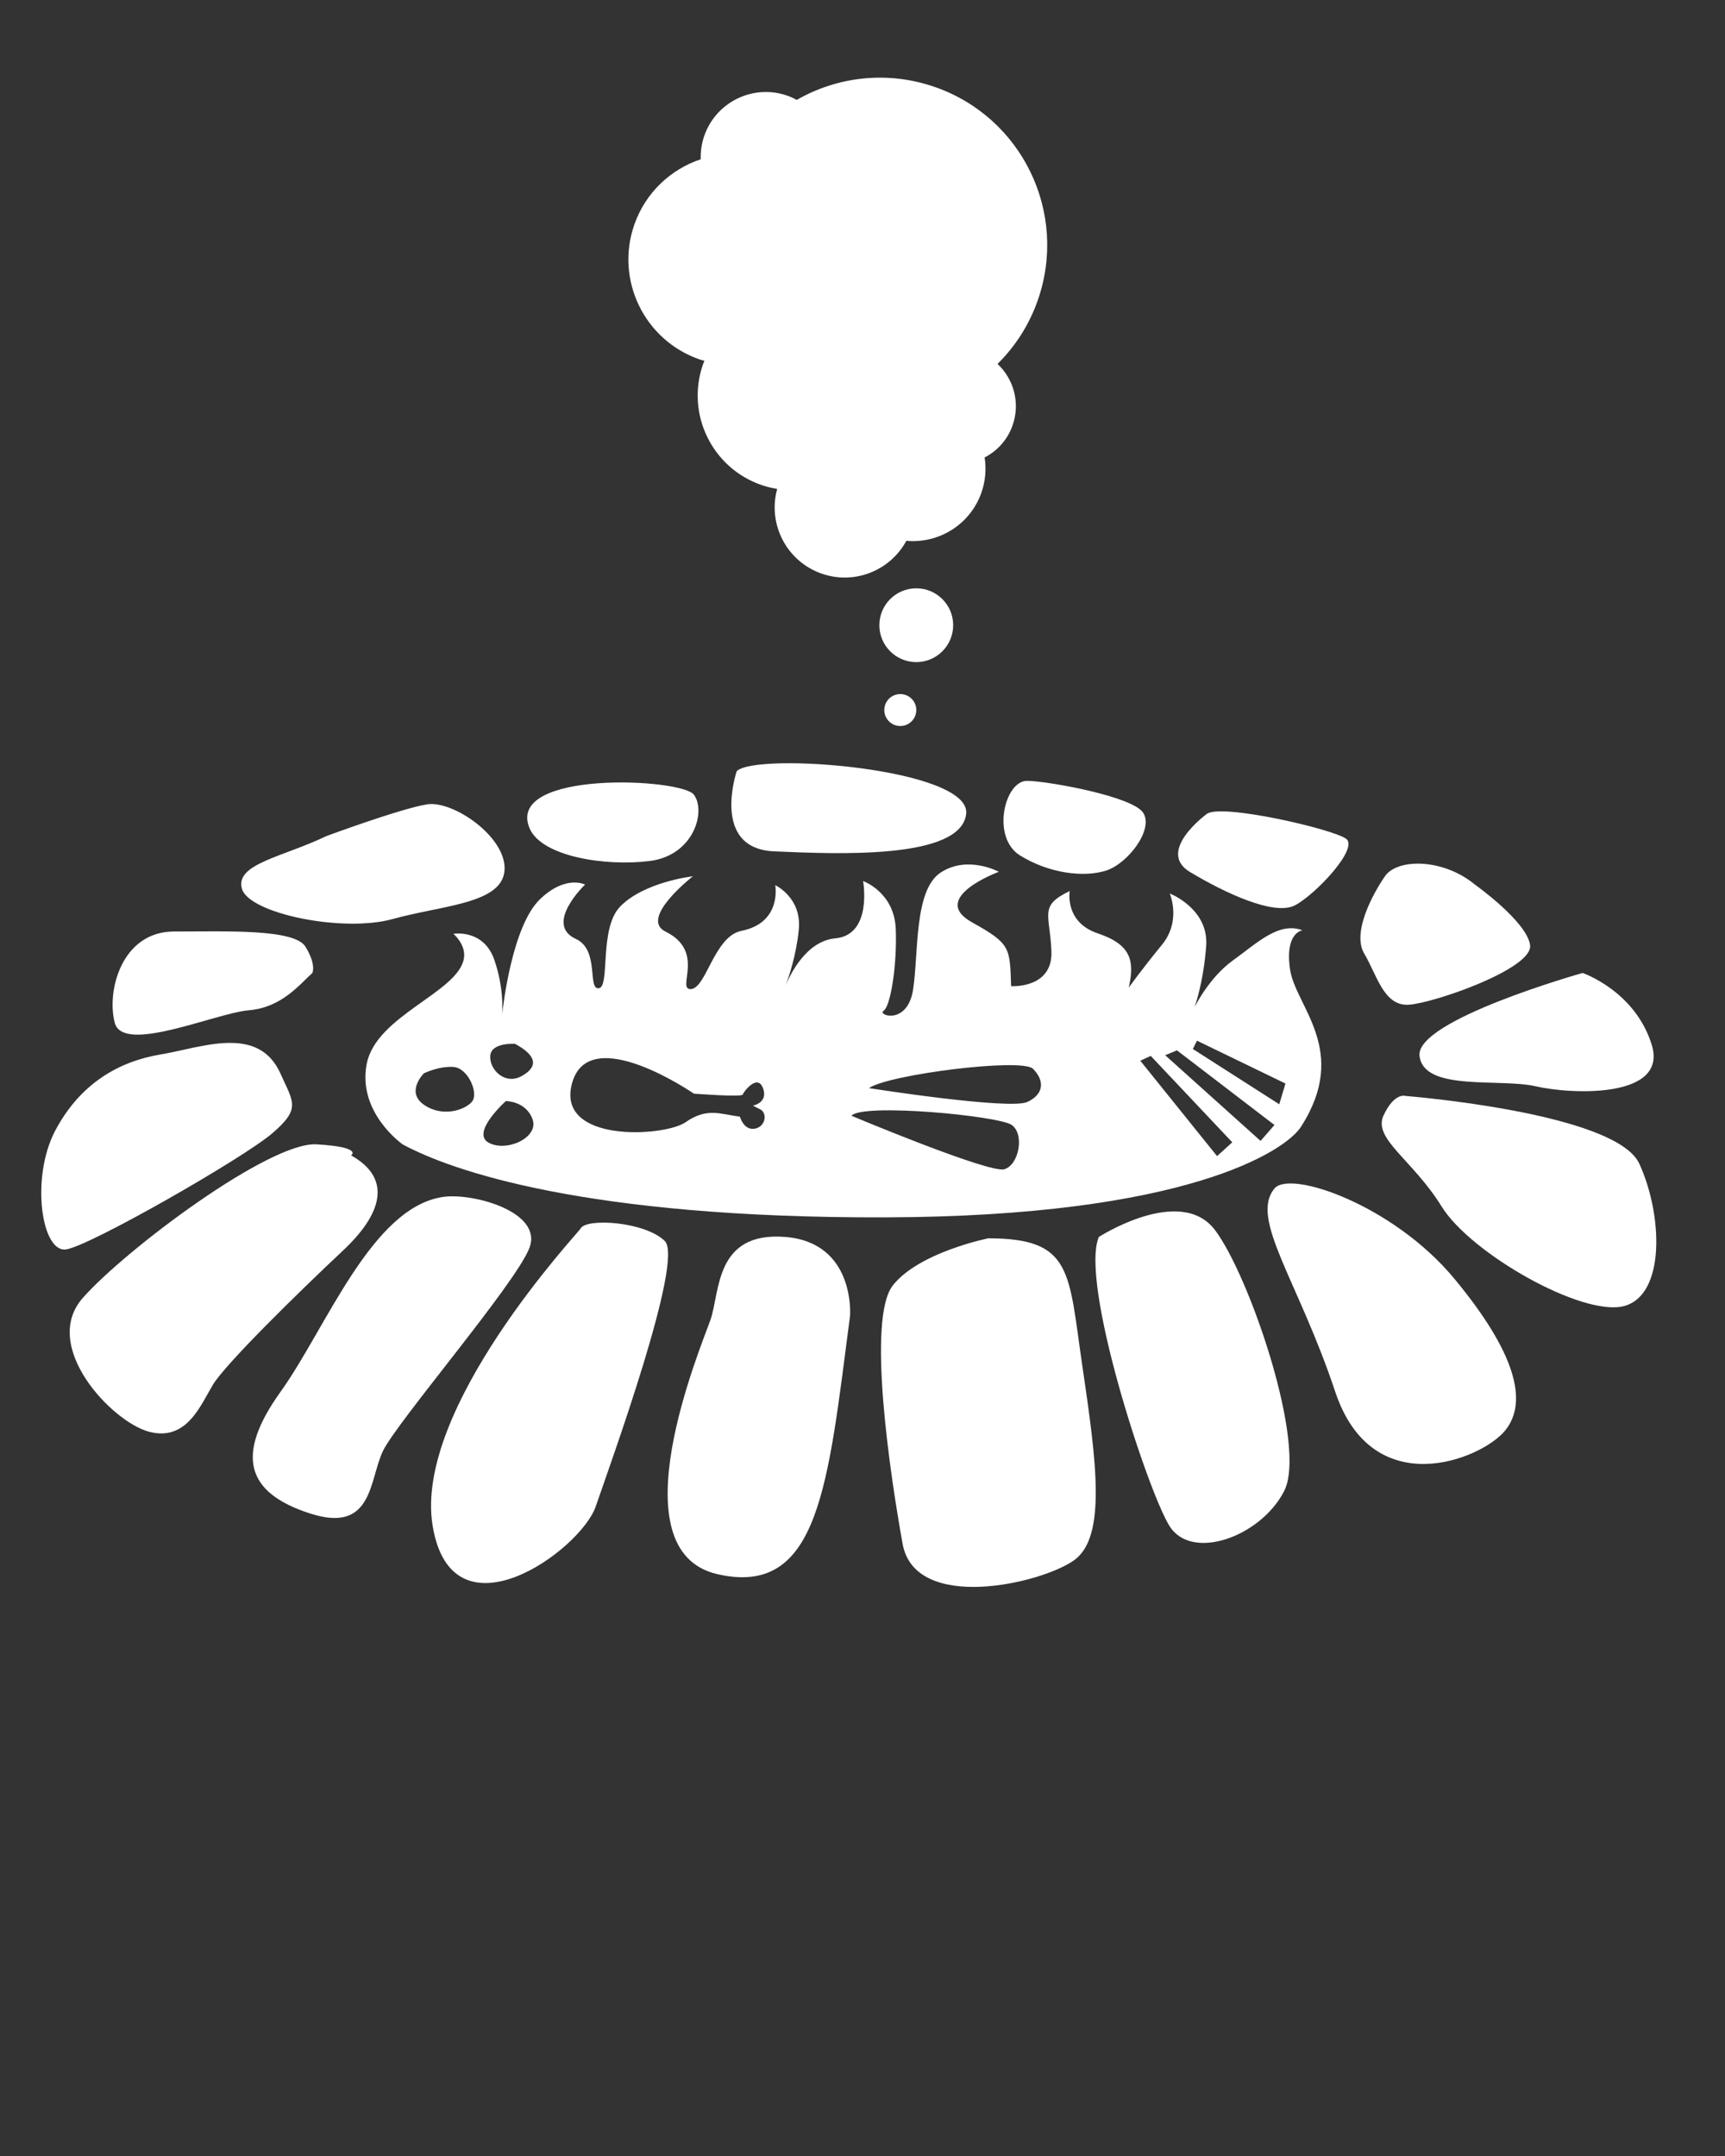
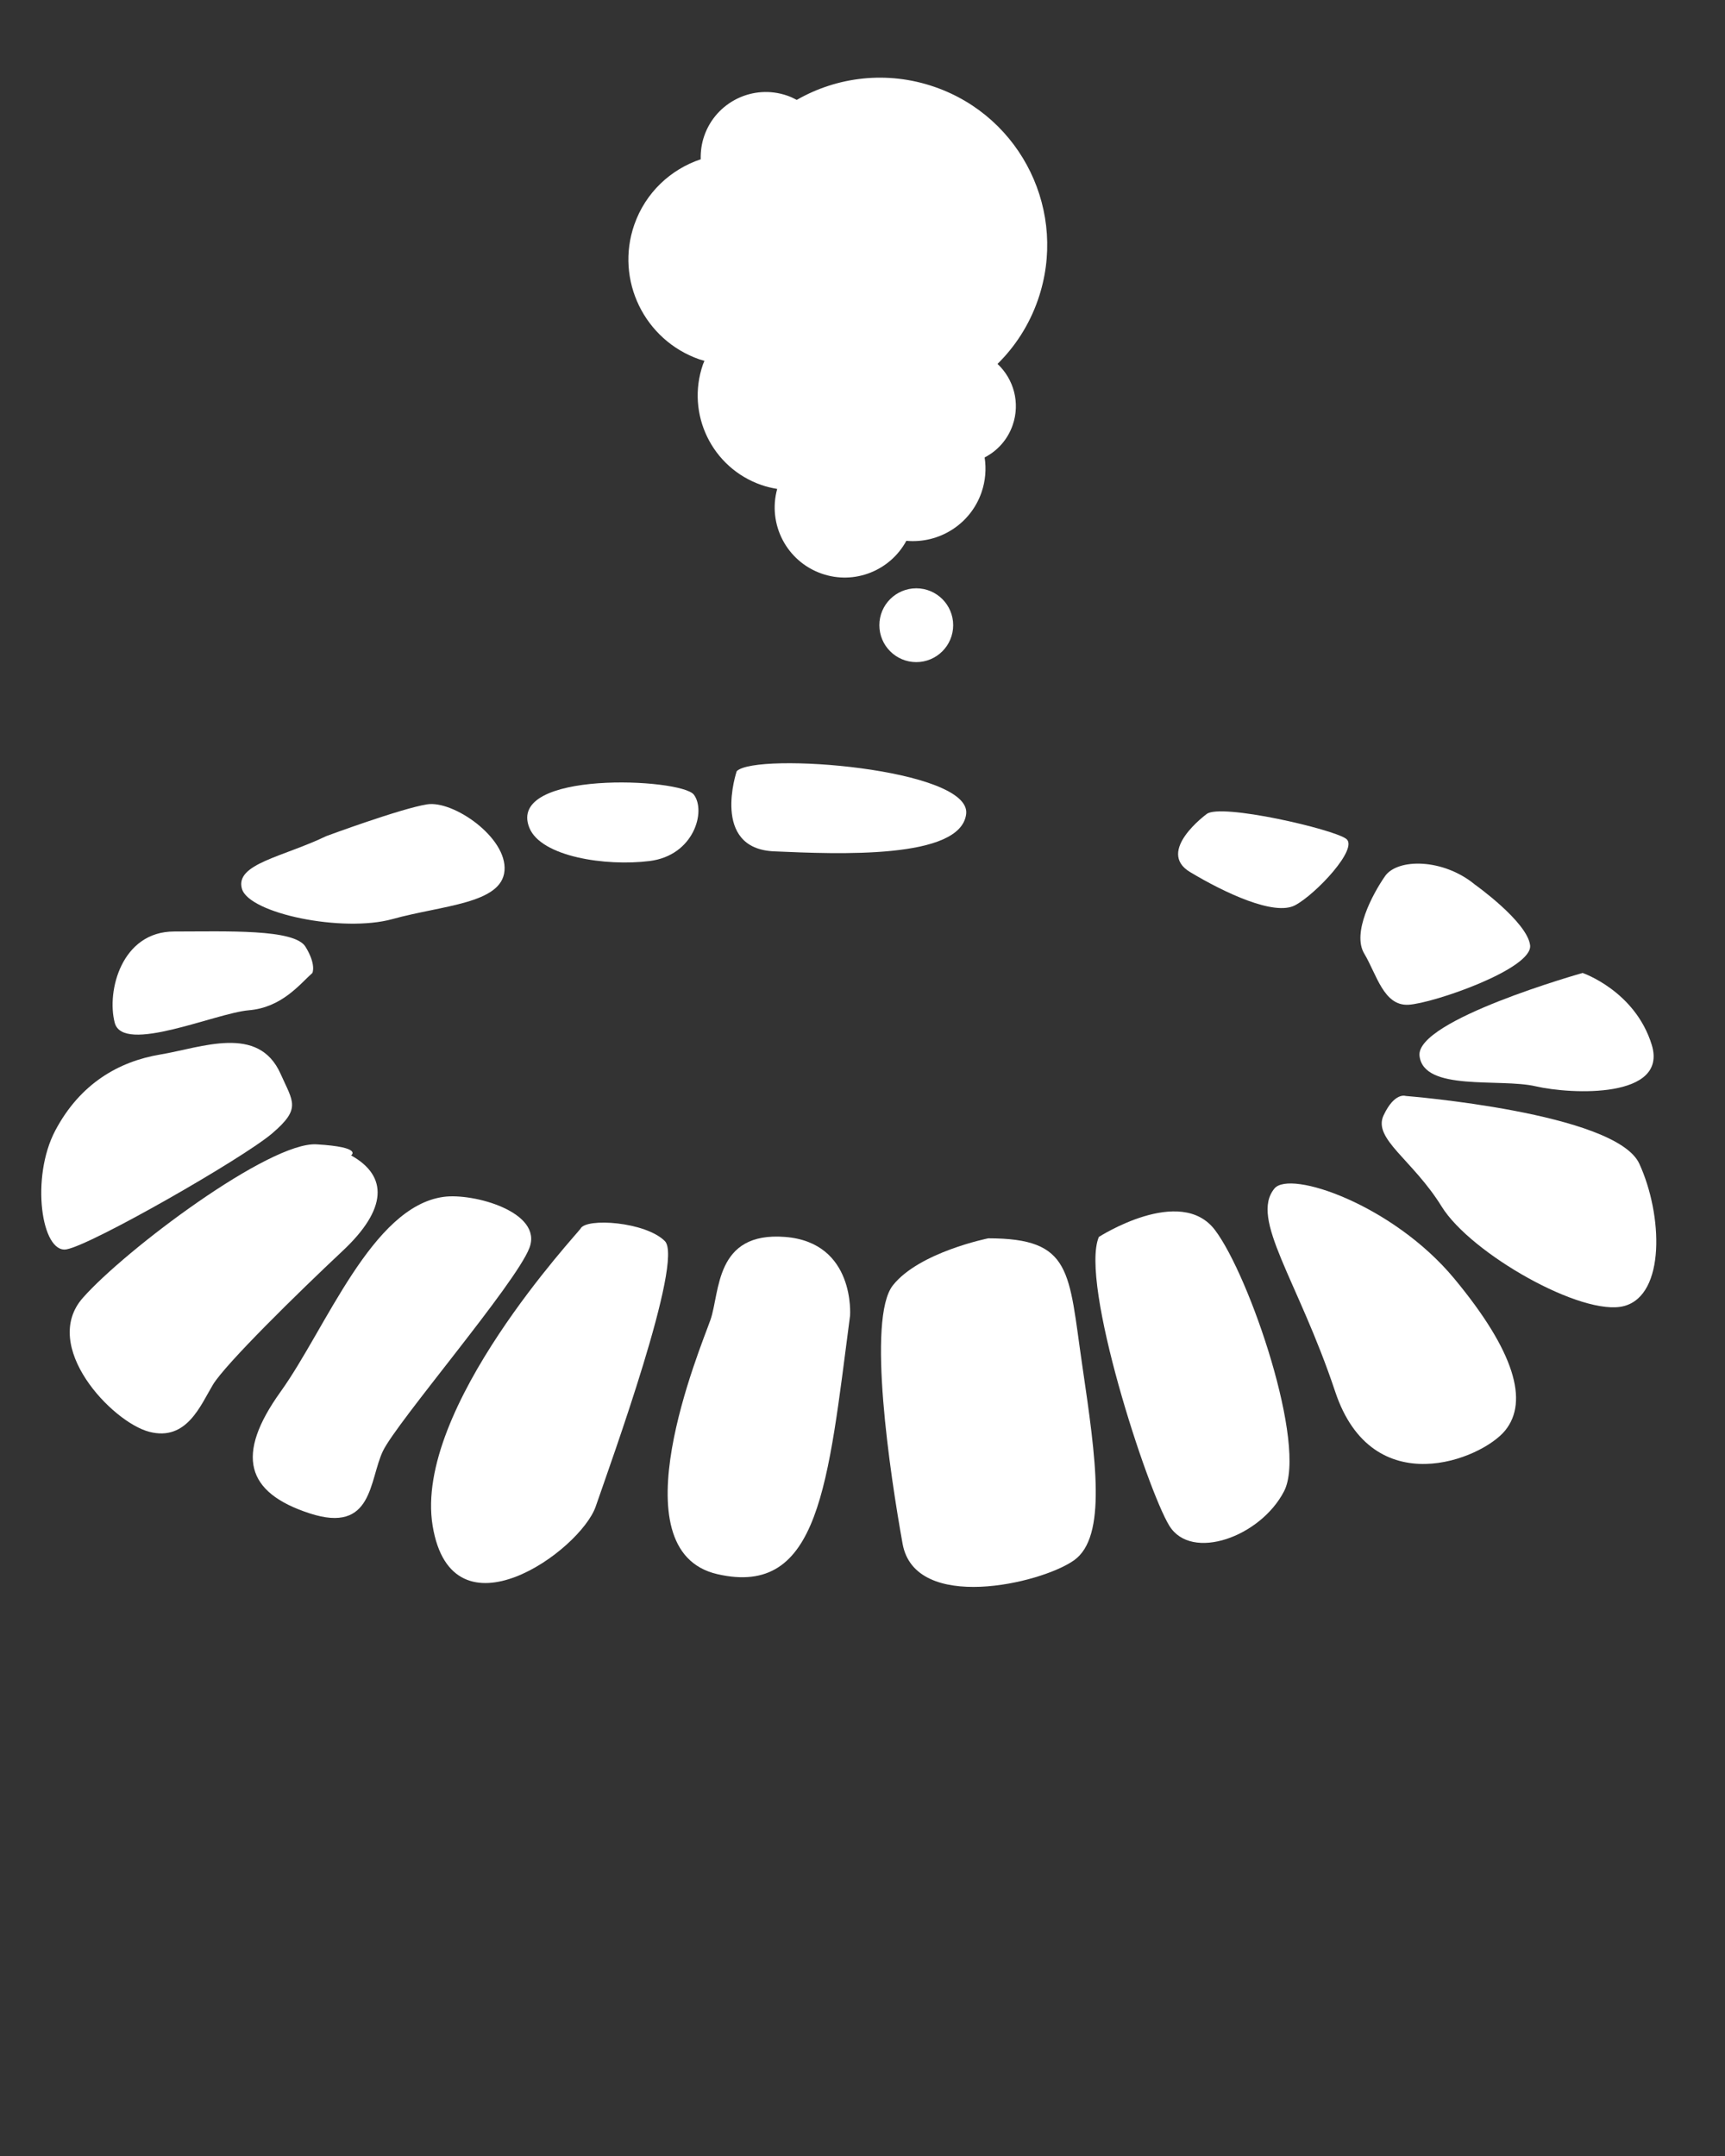
<svg xmlns="http://www.w3.org/2000/svg" enable-background="new 0 0 312 390" height="390" viewBox="0 0 312 390" width="312">
  <rect x="0" y="0" width="312" height="390" fill="#333333" stroke="none" />
  <g fill="#fff">
    <path d="m 105 222.25 c -.34 .67 -30.25 32.5 -26.75 53.75 s 26.75 4.5 29.5 -3.5 16 -44.5 12.5 -48 -14.25 -4.25 -15.25 -2.25 z" />
    <path d="m 153.75 238 s 1 -13.25 -11.75 -14.25 -11.75 10 -13.5 15 -17.25 41.75 1.25 46 20 -16.25 24 -46.75 z" />
    <path d="m 178.75 224 c 15.25 0 14.5 6 17 23 s 4.5 31 -1.5 35.25 -28.75 9.5 -31 -3 -6.5 -40.75 -1.75 -46.75 17.25 -8.5 17.25 -8.5 z" />
    <path d="m 198.75 223.75 s 14.75 -9.5 21 -1.25 16.75 39 12.5 47.25 -16.75 12.75 -20.75 6.25 -16.25 -44 -12.75 -52.25 z" />
    <path d="m 230.5 215 c 2.83 -3.46 21.5 3 32.5 16.25 s 13.5 22.25 9.25 27.5 -24 13.25 -30.75 -7 -15.5 -31.25 -11 -36.75 z" />
    <path d="m 254.25 198.25 s 38 3 42.25 12.25 4.75 23.75 -2.75 25.75 -27.75 -9.5 -33 -18 -12.5 -12.25 -10.5 -16.5 4 -3.5 4 -3.5 z" />
    <path d="m 286.25 176 s -30.25 8.5 -29.5 15 14.5 4 21 5.5 24 2.25 21 -7.5 -12.5 -13 -12.5 -13 z" />
    <path d="m 266.75 160 c -5.75 -4.75 -14 -4.75 -16.25 -1.5 s -6 10.25 -3.75 14 3.5 9.5 8 9.25 22.5 -6.5 22 -10.75 -10 -11 -10 -11 z" />
    <path d="m 218.25 147.25 s -9.25 6.75 -3 10.5 15.25 8 19 6 11.5 -10.25 9.25 -12 -22.75 -6.5 -25.25 -4.5 z" />
-     <path d="m 185.75 141.25 c -4.07 0 -6.5 10.25 -1.25 13.5 s 11.5 4 15.5 2.75 8.75 -7.5 6.75 -10.5 -17.5 -5.75 -21 -5.75 z" />
    <path d="m 133.25 139.5 s -4.75 14 6.75 14.5 33.75 1.5 34.75 -6.75 -38 -11.25 -41.5 -7.75 z" />
    <path d="m 95.75 149.75 c 2.11 5.21 13.75 7 21.75 6 s 10.25 -9 8 -12 -34 -4.5 -29.75 6 z" />
    <path d="m 59 151.25 c -7.75 3.75 -16.5 5 -15.25 9.5 s 18.25 8 27.25 5.5 19.75 -2.75 20.25 -8.75 -9.25 -12.75 -14 -12 -18.25 5.75 -18.25 5.75 z" />
    <path d="m 56.5 176 c -2.25 2 -5.5 6.25 -11.5 6.75 s -22.75 8 -24.25 2.25 1.25 -16.5 10.75 -16.5 21.75 -.5 23.75 2.75 1.25 4.75 1.25 4.75 z" />
    <path d="m 50.75 194.25 c 2.28 5.13 3.75 6.25 -1.5 10.75 s -32.75 20.25 -37.25 21 -6.5 -13 -2 -21.5 11.5 -12.5 19 -13.75 17.75 -5.5 21.75 3.5 z" />
    <path d="m 63.5 209 c 6.75 3.75 6.5 9.75 -1.5 17.25 s -21.25 20.5 -23.5 24.25 -4.75 10.25 -11.5 8.5 -19.75 -15.5 -12 -24.25 33.75 -28.25 42.25 -27.75 6.25 2 6.25 2 z" />
    <path d="m 80.25 216.5 c 5.41 -.73 18 2.75 15.5 9.25 s -24 31.5 -26.5 36.75 -1.75 15 -13.25 11.25 -13.5 -10.5 -5.25 -22 16.5 -33.5 29.5 -35.25 z" />
-     <path d="m 233.33 175.36 c -.99 -6.72 2.25 -7.08 2.25 -7.08 -4.31 -1.6 -8.18 2.29 -12.57 5.44 -4.39 3.16 -6.96 8.5 -6.96 8.5 s 1.6 -4.31 2.11 -11.08 -6.59 -9.52 -6.59 -9.52 2.17 4.93 -1.43 9.31 -5.98 7.72 -5.98 7.72 c 1.08 -4.79 .48 -7.77 -5.6 -9.81 s -5.08 -7.66 -5.08 -7.66 c -5.66 2.7 -3.55 4.21 -3.31 10.95 .24 6.75 -7.29 6.26 -7.29 6.26 -.24 -7 -.06 -7.65 -7.07 -11.55 -7.95 -4.42 4.85 -9.14 4.85 -9.14 s -5.61 -3.06 -10.5 .12 -3.99 14.65 -5.01 21.19 -6.56 4.63 -5.33 3.83 c 1.22 -.79 2.44 -7.98 2.2 -14.73 s -5.91 -8.73 -5.91 -8.73 1.75 9.75 -5.04 10.36 c -5.29 .48 -8.21 6.67 -8.98 8.54 .54 -1.42 1.95 -5.51 2.39 -10.15 .55 -5.77 -4.26 -8.01 -4.26 -8.01 s 1.26 6.79 -6.11 8.26 c -5 1 -6.39 10.58 -9.24 10.54 -2.52 -.04 2.78 -6.83 -4.51 -10.41 -4.83 -2.38 4.96 -10 4.96 -10 s -8.83 1 -13.17 5.5 c -3.81 3.95 -1.79 14.35 -3.79 14.74 -2.21 .43 .17 -6.91 -4.21 -8.91 -5.83 -2.67 1.67 -9.83 1.67 -9.83 s -3.5 -1.83 -8.17 2.67 c -4.96 4.78 -6.65 19.09 -6.85 20.98 .09 -.95 .32 -5.03 -1.38 -10 -1.95 -5.69 -7.42 -4.74 -7.42 -4.74 s 2.32 1.92 1.91 4.43 c -1.02 6.19 -15.9 10.31 -17.59 19.13 -1.69 8.81 6.51 14.53 6.51 14.53 8.67 4.7 32.99 13.35 87.27 13.2 s 72.39 -11.97 75.22 -16.4 c 8.85 -13.81 -1 -21.73 -1.99 -28.45 z m -140.16 13.47 c 4 2.17 4.17 4.17 1.17 5.83 s -5.84 -1.16 -5.67 -3.66 4.5 -2.17 4.5 -2.17 z m -7.84 10.5 c -1.33 1.5 -5.33 2.83 -8.67 .5 s 0 -5.67 0 -5.67 2.67 -1.33 5.34 -1.16 4.67 4.83 3.33 6.33 z m 3 7.34 c -3.17 -1.83 3.17 -7.5 3.17 -7.5 s 3.67 0 4.83 3.33 -4.83 6 -8 4.17 z m 48.17 -2.5 c -2 .33 -2.67 -2.17 -2.67 -2.17 -3.67 -.5 -6 -1.67 -9.83 1 s -23.67 3.83 -20.5 -7.17 22 2 22 2 8.67 .67 8.83 .17 2.67 -3.83 3.67 -1.17 -1.83 3.17 -1.83 3.17 0 0 1.33 .67 1 3.16 -1 3.5 z m 45.17 7.33 c -2.67 .83 -27.67 -9.67 -27.67 -9.67 2 -2.33 26.67 0 29 1.67 s 1.33 7.17 -1.33 8 z m 4.16 -12.17 c -3.17 1.5 -28.67 -2.5 -28.67 -2.5 3.67 -2.5 27.67 -5.5 29.67 -3.5 s 2.17 4.5 -1 6 z m 34.3 9.8 l -13.88 -17.25 1.88 -.88 14.75 15.63 z m 7.87 -2.75 l -17.25 -15.5 2.13 -.88 17.63 13.5 z m 3.38 -6.63 l -15.63 -10 .75 -1.5 16 7.75 z" />
    <path d="m 187.73 54.24 c 5.48 -15.79 -2.87 -33.03 -18.66 -38.51 -8.6 -2.99 -17.64 -1.86 -24.96 2.34 -.55 -.29 -1.11 -.56 -1.72 -.77 -6.15 -2.14 -12.87 1.12 -15.01 7.27 -.49 1.41 -.68 2.84 -.64 4.24 -5.43 1.82 -9.99 6.02 -12.02 11.85 -3.47 9.98 1.82 20.88 11.8 24.35 .3 .1 .59 .17 .89 .26 -.09 .22 -.19 .44 -.27 .66 -3.1 8.94 1.63 18.7 10.57 21.8 .95 .33 1.9 .55 2.86 .71 -1.76 6.39 1.71 13.12 8.06 15.33 5.96 2.07 12.39 -.57 15.3 -5.94 5.87 .54 11.57 -2.94 13.59 -8.75 .73 -2.11 .89 -4.27 .57 -6.33 2.3 -1.19 4.16 -3.21 5.07 -5.85 1.4 -4.03 .19 -8.33 -2.74 -11.07 3.19 -3.14 5.74 -7.06 7.31 -11.59 z" />
    <path d="m 165.73 106.42 c 3.68 0 6.67 2.99 6.67 6.67 0 3.69 -2.99 6.68 -6.67 6.68 -3.69 0 -6.68 -2.99 -6.68 -6.68 0 -3.68 2.99 -6.67 6.68 -6.67 z" />
-     <path d="m 162.83 125.55 c 1.6 0 2.9 1.29 2.9 2.89 s -1.3 2.89 -2.9 2.89 c -1.59 0 -2.89 -1.29 -2.89 -2.89 s 1.3 -2.89 2.89 -2.89 z" />
  </g>
</svg>